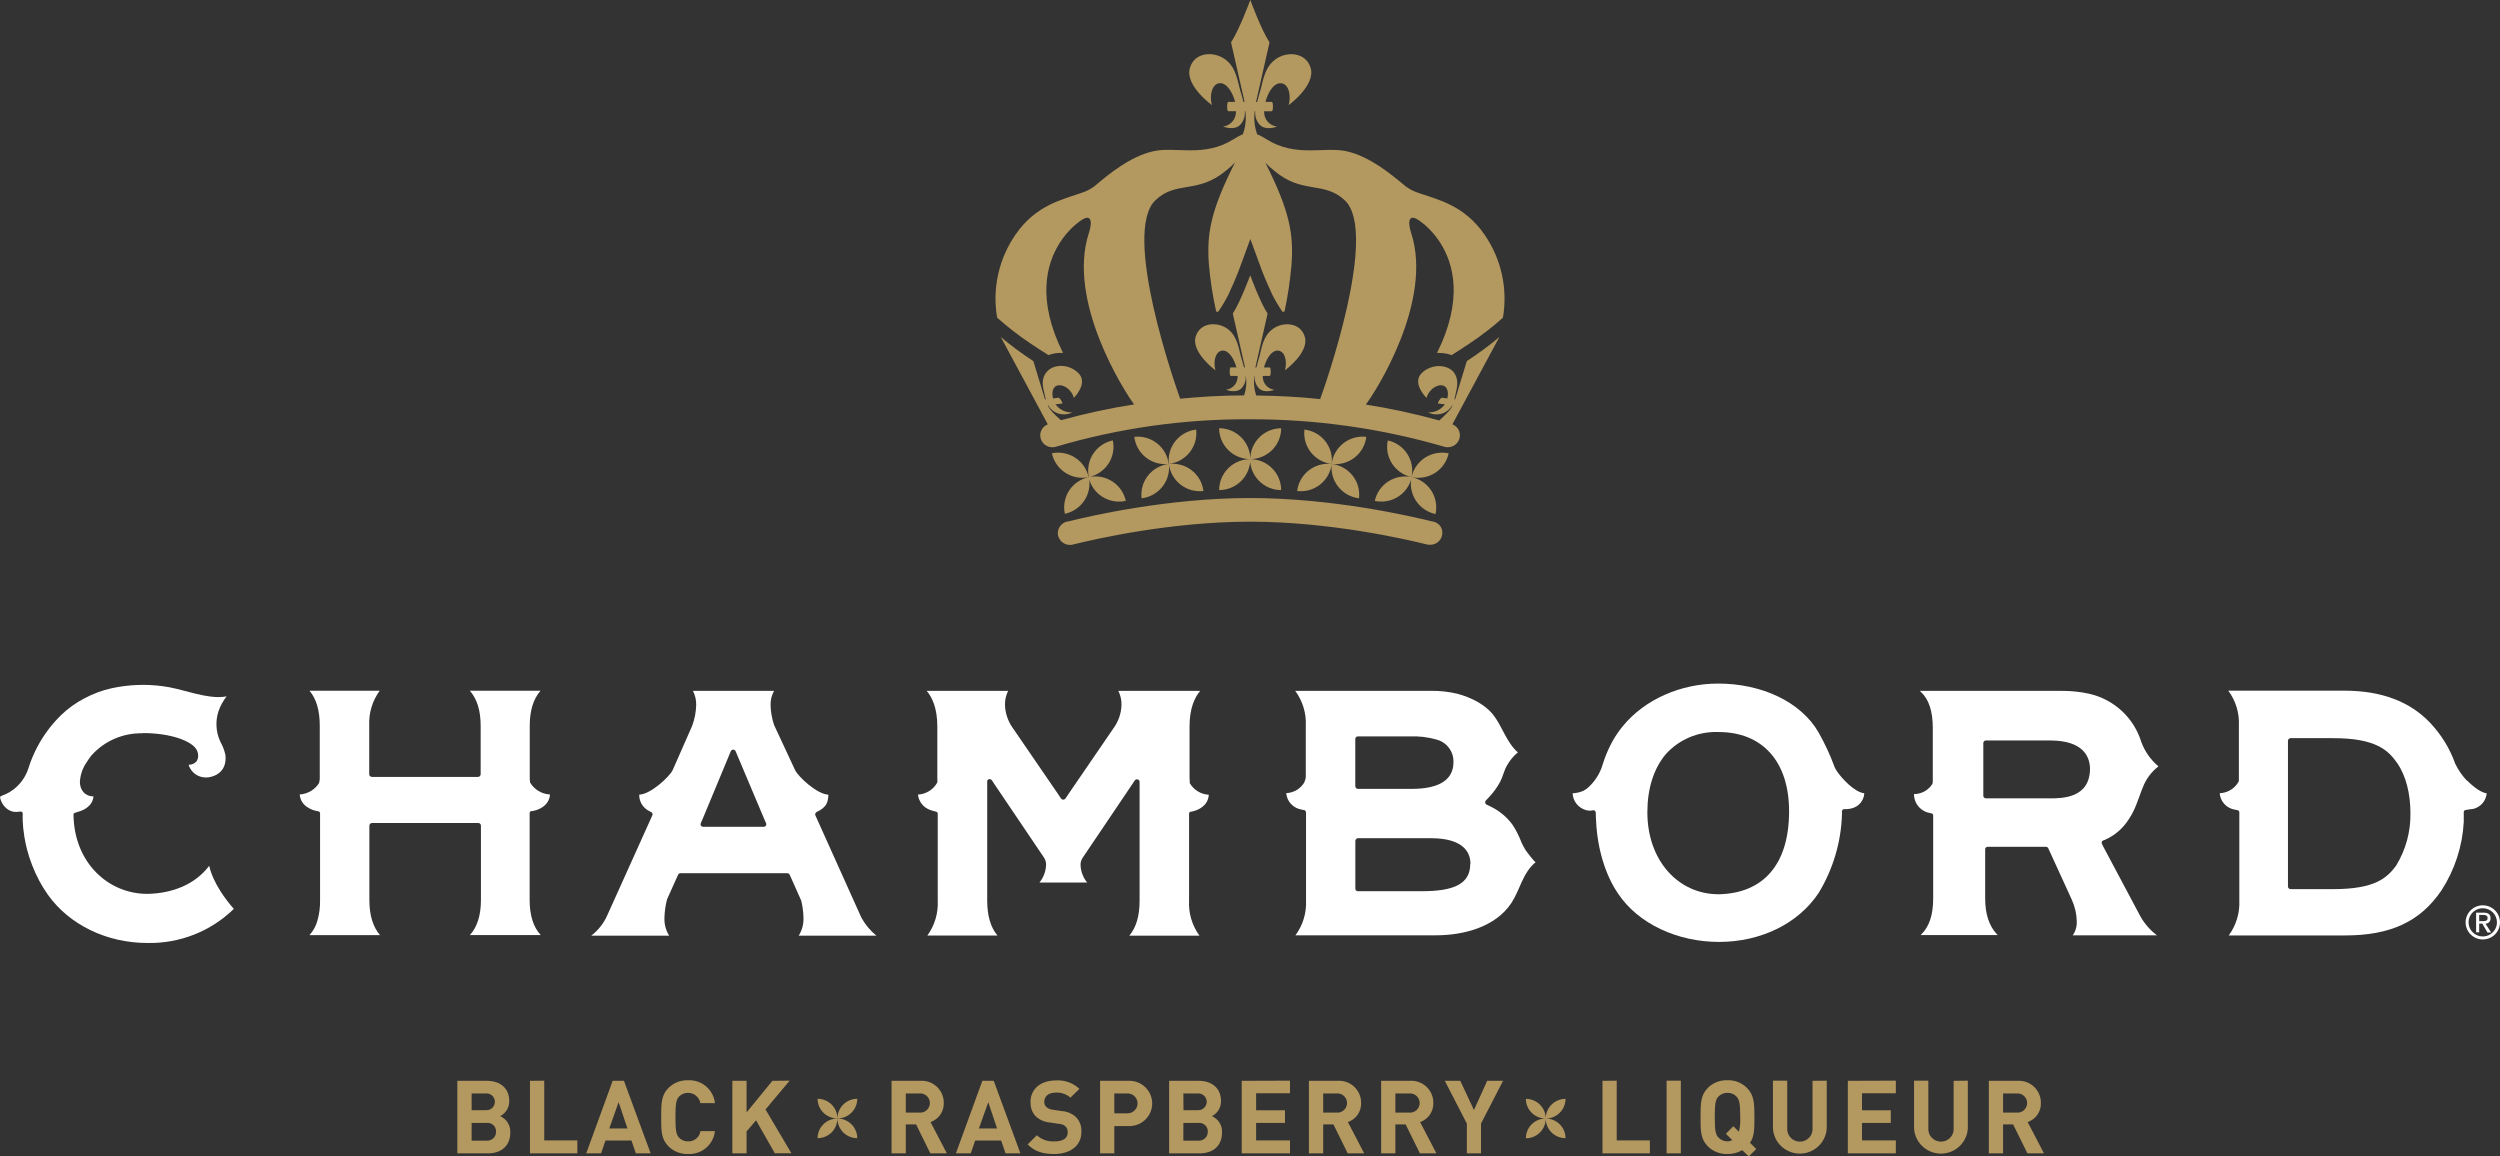
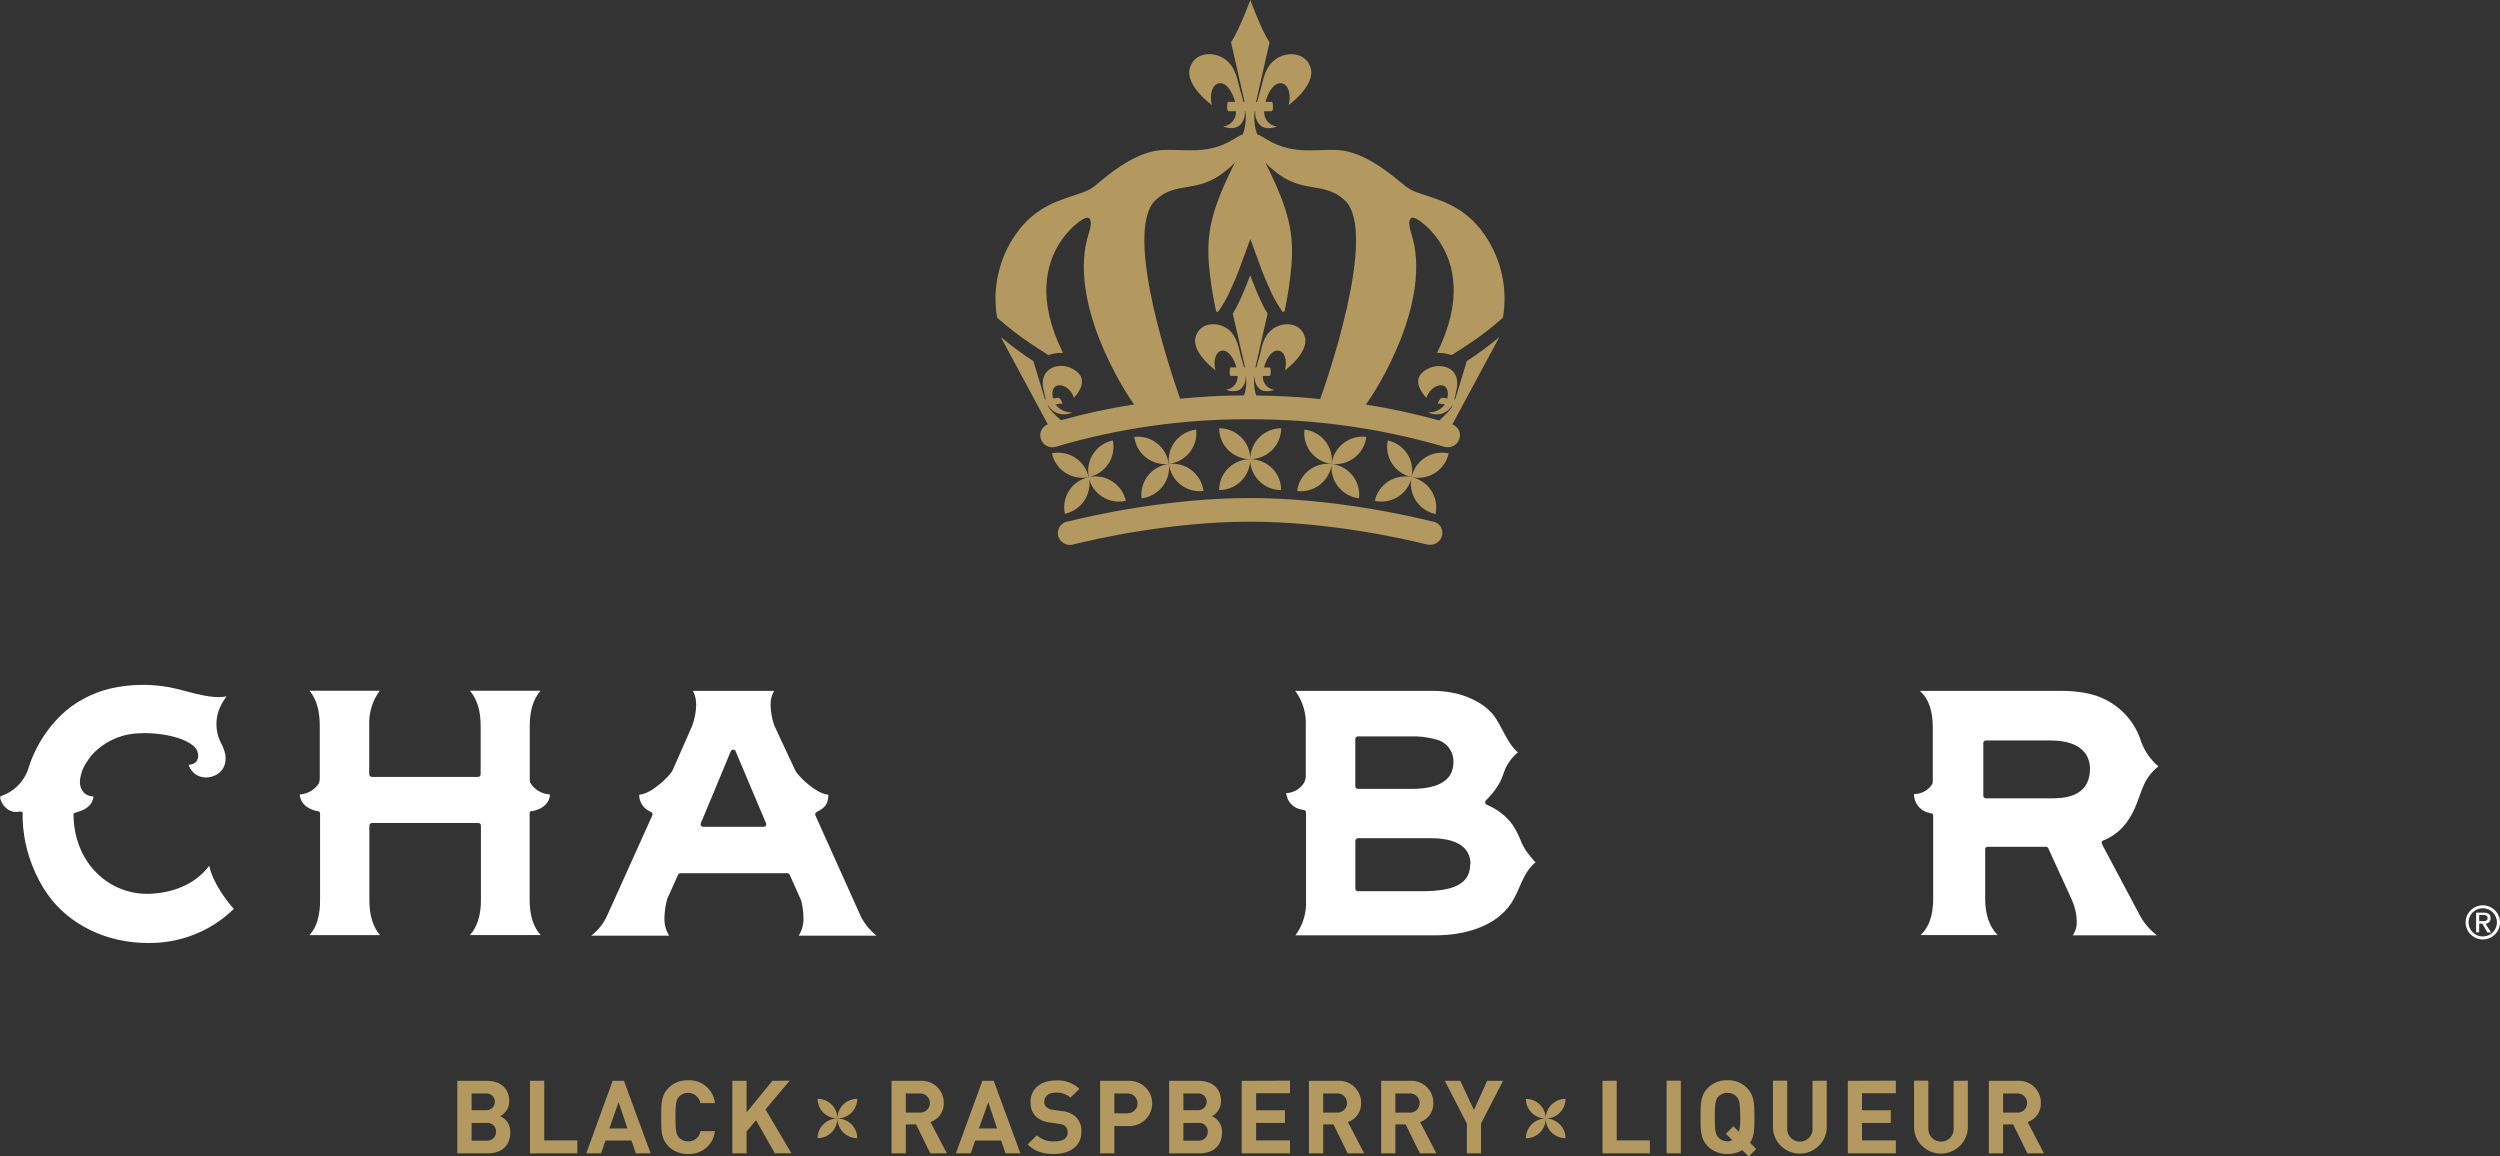
<svg xmlns="http://www.w3.org/2000/svg" width="147" height="68" viewBox="0 0 147 68" fill="none">
  <rect x="0" y="0" width="147" height="68" fill="#333333" stroke="none" />
  <path d="M32.341 46.71C32.289 47.424 31.6 47.627 31.384 47.674L31.309 47.689H31.244C31.216 47.694 31.19 47.709 31.172 47.731C31.153 47.753 31.143 47.781 31.143 47.81V48.153V52.923C31.143 53.819 31.361 54.514 31.794 54.983H27.628C28.055 54.52 28.279 53.824 28.279 52.923V48.544C28.277 48.506 28.262 48.47 28.237 48.441C28.223 48.426 28.205 48.414 28.186 48.405C28.167 48.397 28.146 48.392 28.125 48.392H21.872C21.831 48.394 21.793 48.41 21.764 48.439C21.736 48.468 21.72 48.506 21.719 48.547V52.925C21.719 53.809 21.929 54.507 22.346 54.986H18.198C18.414 54.746 18.572 54.461 18.66 54.151C18.775 53.752 18.829 53.338 18.82 52.923V47.828C18.821 47.799 18.811 47.771 18.793 47.748C18.774 47.725 18.748 47.71 18.719 47.705L18.649 47.692L18.584 47.679C18.367 47.632 17.68 47.421 17.623 46.715C17.855 46.701 18.08 46.631 18.28 46.512C18.479 46.393 18.647 46.228 18.768 46.03C18.771 46.018 18.771 46.005 18.768 45.992C18.788 45.923 18.8 45.852 18.802 45.781V42.675C18.802 41.776 18.605 41.098 18.198 40.614H22.326C21.892 41.212 21.675 41.938 21.711 42.675V45.531C21.713 45.568 21.727 45.603 21.75 45.631C21.781 45.663 21.823 45.681 21.867 45.683H28.11C28.151 45.681 28.189 45.663 28.218 45.634C28.246 45.605 28.262 45.566 28.263 45.526V42.677C28.263 41.788 28.055 41.108 27.63 40.617H31.779C31.353 41.114 31.149 41.794 31.149 42.677V45.768C31.149 45.781 31.149 45.783 31.149 45.783C31.148 45.832 31.153 45.88 31.164 45.927C31.164 45.948 31.164 45.966 31.164 45.979C31.164 45.995 31.169 46.011 31.177 46.025C31.298 46.224 31.466 46.39 31.666 46.511C31.866 46.631 32.092 46.701 32.326 46.715" fill="white" />
  <path d="M45.035 48.544C45.022 48.566 45.003 48.584 44.981 48.597C44.959 48.609 44.934 48.616 44.908 48.616H41.346C41.319 48.616 41.293 48.608 41.27 48.595C41.247 48.582 41.227 48.564 41.213 48.541C41.199 48.518 41.192 48.492 41.193 48.464C41.193 48.441 41.198 48.418 41.208 48.397L41.273 48.256L42.974 44.163C42.987 44.137 43.007 44.115 43.031 44.1C43.056 44.085 43.085 44.078 43.114 44.078C43.143 44.078 43.171 44.086 43.196 44.102C43.22 44.117 43.239 44.139 43.251 44.166L44.978 48.256L45.045 48.403C45.054 48.424 45.058 48.447 45.058 48.469C45.059 48.498 45.05 48.526 45.035 48.549V48.544ZM51.53 55.017C51.172 54.723 50.874 54.364 50.651 53.961L47.934 47.921C47.931 47.904 47.931 47.886 47.934 47.869C47.934 47.789 48.03 47.733 48.089 47.707C48.273 47.627 48.433 47.501 48.553 47.341C48.617 47.244 48.659 47.134 48.678 47.019C48.7 46.923 48.71 46.825 48.706 46.726C48.045 46.705 46.938 45.675 46.751 45.281L45.517 42.633C45.39 42.256 45.32 41.862 45.31 41.464C45.301 41.171 45.371 40.881 45.515 40.624H40.744C40.878 40.882 40.944 41.169 40.936 41.459C40.925 41.875 40.845 42.286 40.7 42.677L39.554 45.281C39.362 45.678 38.258 46.705 37.586 46.726C37.582 46.923 37.634 47.117 37.735 47.287C37.837 47.456 37.985 47.594 38.162 47.684L38.234 47.722L38.304 47.761C38.324 47.772 38.34 47.788 38.351 47.807C38.362 47.826 38.367 47.847 38.367 47.869C38.372 47.886 38.372 47.904 38.367 47.921L35.706 53.824C35.498 54.293 35.174 54.703 34.765 55.017H39.347C39.151 54.703 39.054 54.337 39.069 53.968C39.078 53.599 39.13 53.231 39.225 52.874L39.819 51.552L39.844 51.498L39.873 51.434C39.885 51.407 39.904 51.384 39.929 51.369C39.954 51.353 39.983 51.345 40.013 51.346H46.295C46.324 51.346 46.353 51.353 46.377 51.369C46.402 51.385 46.421 51.407 46.432 51.434L46.461 51.496L46.492 51.563L47.114 52.961C47.194 53.289 47.237 53.626 47.244 53.963C47.259 54.334 47.162 54.701 46.964 55.017H51.53Z" fill="white" />
-   <path d="M69.958 46.02V46.002C69.959 45.997 69.959 45.992 69.958 45.987C69.958 45.987 69.958 45.971 69.958 45.953C69.948 45.889 69.944 45.825 69.945 45.76V42.716C69.945 41.619 70.264 40.982 70.573 40.622H65.758C65.883 40.873 65.947 41.15 65.945 41.431C65.934 41.928 65.771 42.41 65.478 42.814L62.821 46.695L62.733 46.829L62.642 46.96C62.627 46.979 62.609 46.994 62.588 47.005C62.567 47.015 62.544 47.021 62.52 47.022C62.495 47.021 62.47 47.015 62.447 47.003C62.425 46.992 62.406 46.975 62.39 46.955L62.302 46.826L62.219 46.698L59.559 42.816C59.266 42.411 59.103 41.927 59.092 41.428C59.09 41.148 59.154 40.872 59.279 40.622H54.488C54.796 40.98 55.115 41.616 55.115 42.716V45.76C55.121 45.824 55.121 45.889 55.115 45.953C55.117 45.964 55.117 45.976 55.115 45.987C55.117 45.993 55.117 46.001 55.115 46.007C55.003 46.213 54.839 46.387 54.64 46.512C54.441 46.636 54.212 46.709 53.977 46.721C53.997 46.922 54.074 47.113 54.199 47.273C54.325 47.432 54.493 47.552 54.685 47.62C54.801 47.664 54.921 47.699 55.043 47.725C55.07 47.731 55.094 47.746 55.112 47.768C55.129 47.789 55.139 47.816 55.139 47.844V48.181V52.923V52.951C55.177 53.687 54.961 54.414 54.527 55.011H58.652C58.247 54.527 58.048 53.847 58.048 52.951V45.958C58.046 45.927 58.055 45.896 58.072 45.87C58.09 45.844 58.116 45.824 58.146 45.814C58.161 45.81 58.177 45.81 58.193 45.814C58.218 45.814 58.243 45.82 58.266 45.831C58.289 45.843 58.308 45.86 58.322 45.881L58.514 46.17L61.397 50.442C61.476 50.568 61.515 50.714 61.509 50.862C61.495 51.238 61.358 51.6 61.12 51.892H63.925C63.686 51.6 63.549 51.239 63.536 50.862C63.532 50.719 63.571 50.577 63.648 50.455L66.531 46.18L66.725 45.889C66.74 45.869 66.76 45.852 66.782 45.841C66.805 45.83 66.83 45.824 66.855 45.825H66.886C66.92 45.832 66.951 45.851 66.973 45.879C66.995 45.906 67.007 45.939 67.008 45.974V52.956C67.008 53.855 66.811 54.532 66.404 55.017H70.529C70.094 54.419 69.878 53.692 69.917 52.956V52.928V48.178V47.846C69.917 47.818 69.927 47.79 69.945 47.768C69.963 47.745 69.987 47.73 70.015 47.723L70.034 47.8L70.018 47.723H70.072L70.145 47.705C70.417 47.638 71.029 47.414 71.078 46.731C70.846 46.719 70.62 46.648 70.422 46.526C70.224 46.403 70.061 46.233 69.948 46.031" fill="white" />
  <path d="M8.411 43.105C10.026 43.105 11.317 43.568 11.579 44.12C11.627 44.221 11.651 44.332 11.652 44.444C11.652 44.558 11.619 44.67 11.556 44.766C11.499 44.833 11.427 44.886 11.346 44.921C11.265 44.956 11.177 44.971 11.089 44.967C11.145 45.153 11.252 45.319 11.397 45.448C11.543 45.578 11.721 45.664 11.913 45.698C12.287 45.786 13.028 45.593 13.21 44.967C13.267 44.772 13.28 44.567 13.249 44.367C13.187 44.096 13.086 43.836 12.948 43.594C12.692 43.035 12.657 42.401 12.849 41.817C12.959 41.503 13.119 41.209 13.324 40.946C13.167 40.975 13.008 40.989 12.849 40.988H12.746C11.665 40.941 10.651 40.488 9.585 40.351C8.577 40.213 7.553 40.253 6.559 40.47C6.002 40.595 5.463 40.795 4.96 41.065C4.46 41.325 4.001 41.654 3.596 42.044C3.033 42.593 2.559 43.226 2.193 43.921C1.982 44.318 1.809 44.734 1.675 45.163C1.517 45.667 1.205 46.111 0.78 46.43C0.649 46.532 0.506 46.618 0.355 46.687C0.233 46.731 0.114 46.784 0 46.847C0.021 47.004 0.077 47.155 0.164 47.289C0.25 47.422 0.365 47.535 0.5 47.62C0.581 47.667 0.669 47.701 0.76 47.723C0.883 47.747 1.01 47.747 1.133 47.723C1.219 47.723 1.312 47.705 1.333 47.808C1.339 47.851 1.339 47.895 1.333 47.939C1.333 47.988 1.333 48.039 1.333 48.081C1.333 48.207 1.333 48.338 1.351 48.454C1.351 48.65 1.387 48.848 1.413 49.047C1.413 49.126 1.436 49.206 1.449 49.289C1.488 49.508 1.53 49.727 1.587 49.94C1.754 50.576 1.993 51.19 2.3 51.772C2.454 52.063 2.627 52.345 2.818 52.614C4.078 54.378 6.267 55.447 8.678 55.447C9.615 55.465 10.546 55.297 11.417 54.953C12.288 54.609 13.081 54.096 13.749 53.443C13.295 52.928 12.533 51.934 12.3 50.909C11.493 51.985 10.168 52.531 8.67 52.56C6.337 52.56 4.363 50.7 4.322 47.924V47.906C4.321 47.878 4.33 47.85 4.348 47.828C4.365 47.807 4.39 47.792 4.418 47.787L4.485 47.774L4.553 47.741C4.812 47.687 5.445 47.452 5.496 46.826C5.357 46.831 5.219 46.797 5.098 46.728C4.976 46.66 4.877 46.559 4.809 46.438C4.735 46.296 4.697 46.139 4.698 45.979V45.961C4.724 45.564 4.854 45.18 5.076 44.848C5.171 44.694 5.276 44.546 5.39 44.405C5.767 43.986 6.232 43.654 6.752 43.431C7.272 43.209 7.834 43.102 8.4 43.118" fill="white" />
-   <path d="M140.889 50.906C140.347 51.625 139.65 52.281 137.194 52.281H134.69C134.648 52.281 134.609 52.265 134.579 52.236C134.549 52.207 134.532 52.168 134.532 52.127V43.558C134.533 43.517 134.549 43.478 134.576 43.447L134.635 43.499L134.584 43.44C134.613 43.416 134.65 43.404 134.687 43.404H137.205C139.717 43.404 140.441 44.13 140.956 44.871C141.472 45.613 141.734 46.674 141.734 47.813C141.752 48.902 141.459 49.973 140.889 50.904V50.906ZM145.037 45.886C144.766 45.594 144.54 45.263 144.366 44.905C144.051 44.015 143.552 43.2 142.901 42.512C141.719 41.255 140.031 40.614 137.874 40.612H131.024C131.465 41.206 131.684 41.934 131.646 42.672V45.861V45.894L131.631 45.94C131.632 45.947 131.632 45.954 131.631 45.961L131.615 45.989C131.502 46.181 131.343 46.341 131.151 46.455C130.959 46.569 130.742 46.633 130.518 46.641C130.536 46.883 130.637 47.111 130.804 47.288C130.971 47.465 131.194 47.579 131.436 47.612L131.504 47.627L131.566 47.64C131.595 47.645 131.622 47.66 131.642 47.683C131.661 47.705 131.672 47.734 131.672 47.764V52.943C131.707 53.681 131.488 54.407 131.05 55.004H137.887C140.575 55.004 142.32 54.185 143.56 52.351C144.34 51.147 144.791 49.763 144.869 48.333C144.869 48.3 144.869 48.251 144.869 48.194C144.869 48.027 144.869 47.877 144.869 47.867V47.741C144.871 47.714 144.882 47.688 144.9 47.668C144.918 47.648 144.943 47.635 144.97 47.63L145.045 47.617L145.115 47.604L145.297 47.578H145.328C145.372 47.575 145.417 47.568 145.46 47.555C145.665 47.499 145.847 47.382 145.982 47.219C146.118 47.056 146.2 46.856 146.217 46.646C145.908 46.602 145.527 46.35 145.068 45.899" fill="white" />
  <path d="M120.485 46.942H116.769C116.731 46.942 116.694 46.927 116.666 46.901C116.651 46.887 116.639 46.87 116.631 46.852C116.623 46.833 116.619 46.813 116.619 46.793V43.689C116.619 43.669 116.623 43.65 116.631 43.632C116.638 43.613 116.65 43.597 116.664 43.583C116.678 43.569 116.695 43.558 116.714 43.551C116.732 43.543 116.752 43.54 116.772 43.54H120.596C122.445 43.558 122.872 44.439 122.893 45.178C122.893 46.94 121.265 46.945 120.487 46.945L120.485 46.942ZM125.823 53.822L123.64 49.719L123.601 49.626C123.587 49.607 123.58 49.583 123.58 49.559C123.576 49.542 123.576 49.524 123.58 49.508C123.587 49.487 123.599 49.469 123.614 49.454C123.629 49.438 123.648 49.427 123.668 49.42L123.772 49.381C124.347 49.127 124.832 48.708 125.167 48.178C125.548 47.627 125.709 47.038 125.945 46.425L125.997 46.301C126.182 45.812 126.501 45.383 126.917 45.062C126.46 44.678 126.111 44.181 125.906 43.622C125.691 42.922 125.292 42.29 124.751 41.793C124.21 41.295 123.546 40.949 122.826 40.789C122.307 40.676 121.778 40.621 121.247 40.624H112.888L112.948 40.684C113.417 41.116 113.648 41.827 113.648 42.79V45.938C113.649 45.978 113.642 46.018 113.63 46.056C113.63 46.066 113.63 46.075 113.63 46.085C113.516 46.27 113.357 46.423 113.166 46.53C112.976 46.636 112.762 46.692 112.543 46.692C112.542 46.963 112.638 47.225 112.815 47.43C112.993 47.636 113.238 47.77 113.508 47.81L113.573 47.826C113.601 47.831 113.626 47.846 113.644 47.868C113.662 47.891 113.672 47.918 113.671 47.947V52.84C113.671 53.788 113.443 54.478 112.974 54.942L112.935 54.981H117.464L117.41 54.926C116.959 54.442 116.728 53.737 116.728 52.84V49.94C116.727 49.921 116.729 49.902 116.736 49.885C116.743 49.867 116.753 49.851 116.767 49.837C116.781 49.821 116.799 49.809 116.818 49.801C116.838 49.793 116.859 49.789 116.881 49.791H120.298C120.327 49.791 120.356 49.8 120.38 49.815C120.405 49.83 120.425 49.852 120.438 49.878L121.817 52.892C122.003 53.297 122.104 53.735 122.115 54.18C122.128 54.442 122.061 54.702 121.924 54.926L121.872 54.999H126.837L126.808 54.981C126.4 54.667 126.063 54.271 125.82 53.819" fill="white" />
-   <path d="M101.06 52.583C98.675 52.583 96.865 50.597 96.865 47.761C96.865 46.368 97.239 45.186 97.949 44.344C98.332 43.919 98.803 43.584 99.33 43.359C99.857 43.134 100.427 43.026 101.001 43.043H101.05C103.604 43.043 105.198 44.748 105.198 47.705C105.198 50.839 103.674 52.534 101.05 52.583H101.06ZM108.001 45.333C107.948 45.25 107.9 45.164 107.858 45.075V45.062C107.603 44.369 107.291 43.698 106.925 43.056C105.888 41.266 103.593 40.194 101.024 40.194C98.849 40.194 96.715 41.111 95.413 42.708C95.191 42.979 94.993 43.268 94.822 43.574C94.639 43.904 94.482 44.249 94.353 44.604C94.286 44.789 94.231 44.985 94.164 45.17C94.004 45.589 93.749 45.967 93.42 46.273C93.329 46.361 93.226 46.436 93.114 46.494C92.999 46.549 92.878 46.588 92.753 46.61C92.66 46.63 92.566 46.641 92.471 46.644C92.479 46.863 92.554 47.074 92.687 47.249C92.82 47.425 93.005 47.555 93.215 47.622C93.365 47.674 93.527 47.681 93.681 47.643H93.702C93.728 47.644 93.752 47.653 93.772 47.669C93.853 47.73 93.834 47.849 93.834 47.926C93.834 48.055 93.847 48.184 93.853 48.307C93.928 49.914 94.4 51.465 95.149 52.552C96.334 54.324 98.639 55.385 101.081 55.385C103.505 55.385 105.727 54.332 106.94 52.5C107.786 51.105 108.257 49.516 108.307 47.888V47.805V47.694C108.309 47.663 108.324 47.634 108.347 47.613C108.37 47.591 108.4 47.579 108.431 47.578H108.587C108.686 47.572 108.784 47.556 108.88 47.532C109.083 47.483 109.265 47.37 109.399 47.21C109.532 47.05 109.61 46.851 109.621 46.644C109.046 46.584 108.294 45.773 107.998 45.33" fill="white" />
  <path d="M86.451 50.798C86.451 51.98 85.484 52.405 83.599 52.403H79.847C79.827 52.403 79.807 52.399 79.788 52.392C79.769 52.384 79.752 52.373 79.738 52.359C79.724 52.344 79.713 52.328 79.705 52.309C79.697 52.291 79.694 52.271 79.694 52.251V49.441C79.694 49.4 79.71 49.361 79.738 49.332L79.795 49.381L79.746 49.325C79.775 49.3 79.812 49.287 79.85 49.286H84.13C86.038 49.286 86.463 50.108 86.463 50.795L86.451 50.798ZM79.691 43.452C79.691 43.432 79.695 43.412 79.702 43.394C79.71 43.375 79.721 43.358 79.735 43.344C79.75 43.33 79.767 43.319 79.785 43.311C79.804 43.304 79.824 43.3 79.844 43.3H82.891C83.416 43.278 83.941 43.339 84.446 43.481C84.745 43.553 85.009 43.726 85.194 43.969C85.379 44.213 85.474 44.513 85.463 44.817C85.463 45.848 84.63 46.386 83.015 46.386H79.847C79.806 46.385 79.767 46.369 79.738 46.34C79.709 46.311 79.692 46.272 79.691 46.231V43.452ZM89.722 50.017C89.625 49.863 89.538 49.702 89.463 49.536C89.327 49.175 89.153 48.83 88.945 48.506C88.614 48.052 88.177 47.685 87.672 47.437L87.542 47.372L87.415 47.313C87.394 47.304 87.375 47.289 87.36 47.272C87.345 47.254 87.335 47.233 87.329 47.21C87.326 47.197 87.326 47.184 87.329 47.172C87.328 47.131 87.343 47.093 87.371 47.063L87.469 46.963L87.571 46.855C87.821 46.589 88.035 46.292 88.208 45.971C88.369 45.662 88.436 45.315 88.608 45.011C88.773 44.716 88.991 44.455 89.251 44.238C88.569 43.648 88.333 42.693 87.778 42C87.29 41.402 86.482 41.011 85.743 40.807C85.224 40.676 84.689 40.614 84.153 40.622H76.158C76.599 41.216 76.819 41.945 76.78 42.682C76.78 42.682 76.78 45.698 76.78 45.701C76.772 45.79 76.747 45.878 76.707 45.958V45.982C76.6 46.171 76.446 46.331 76.259 46.445C76.073 46.559 75.86 46.625 75.642 46.636H75.629C75.649 46.878 75.752 47.106 75.92 47.282C76.088 47.459 76.312 47.573 76.554 47.607L76.606 47.62L76.681 47.633C76.79 47.651 76.801 47.764 76.795 47.851V52.936C76.831 53.673 76.611 54.4 76.173 54.996H84.418C86.043 54.996 87.926 54.527 88.875 53.088C89.393 52.287 89.525 51.334 90.301 50.69C90.251 50.731 89.764 50.074 89.725 50.012" fill="white" />
  <path d="M146.012 54.164C146.194 54.164 146.272 54.11 146.272 53.984C146.272 53.858 146.189 53.798 146.012 53.798H145.776V54.164H146.012ZM145.96 54.308H145.776V54.823H145.595V53.664H146.036C146.313 53.664 146.445 53.767 146.445 53.997C146.448 54.037 146.442 54.078 146.428 54.116C146.414 54.154 146.393 54.189 146.365 54.219C146.337 54.248 146.303 54.272 146.266 54.288C146.228 54.305 146.188 54.313 146.147 54.313L146.479 54.828H146.261L145.96 54.308ZM145.986 53.404C145.821 53.404 145.66 53.453 145.523 53.544C145.385 53.635 145.278 53.765 145.215 53.916C145.152 54.068 145.135 54.234 145.168 54.395C145.2 54.556 145.279 54.704 145.396 54.82C145.513 54.936 145.662 55.015 145.823 55.047C145.985 55.079 146.153 55.063 146.306 55C146.458 54.937 146.589 54.831 146.68 54.694C146.772 54.558 146.821 54.398 146.821 54.234C146.821 54.014 146.733 53.803 146.577 53.647C146.42 53.492 146.208 53.404 145.986 53.404ZM145.986 53.232C146.187 53.231 146.382 53.29 146.549 53.4C146.716 53.51 146.846 53.667 146.923 53.851C146.999 54.034 147.02 54.236 146.981 54.431C146.942 54.627 146.845 54.806 146.704 54.946C146.562 55.087 146.382 55.183 146.186 55.221C145.989 55.26 145.786 55.24 145.601 55.164C145.416 55.087 145.258 54.958 145.147 54.793C145.036 54.627 144.977 54.432 144.978 54.234C144.978 53.968 145.085 53.714 145.274 53.526C145.463 53.338 145.719 53.232 145.986 53.232Z" fill="white" />
  <path d="M84.638 20.754C84.883 20.753 85.125 20.797 85.354 20.883C85.354 20.883 86.186 20.368 86.933 19.837C87.679 19.306 88.372 18.681 88.372 18.681C88.666 16.971 88.275 15.214 87.283 13.787C86.082 12.043 84.485 11.726 83.433 11.351C83.153 11.264 82.89 11.132 82.655 10.959C81.815 10.258 80.581 9.221 79.201 8.899C77.876 8.595 76.212 9.287 74.47 8.188C74.321 8.092 74.166 8.006 74.006 7.93L73.925 7.907C73.767 7.47 73.716 7.002 73.778 6.542H73.811C73.795 6.69 73.812 6.84 73.86 6.982C73.909 7.123 73.989 7.251 74.094 7.358C74.457 7.701 75.089 7.443 75.089 7.443C74.885 7.42 74.695 7.324 74.556 7.173C74.417 7.022 74.338 6.826 74.332 6.622C74.331 6.595 74.331 6.569 74.332 6.542H74.783C74.872 6.542 74.872 5.991 74.783 5.991H74.41C74.55 5.458 74.877 4.873 75.315 4.894C75.753 4.914 75.942 5.563 75.774 6.181C75.774 6.181 77.361 5.025 77.07 4.005C76.798 3.067 75.67 2.993 74.996 3.49C74.363 3.948 74.275 4.718 74.122 5.27C74.063 5.491 73.98 5.741 73.918 5.996H73.853L74.649 2.491C74.166 1.772 73.518 0 73.518 0C73.518 0 72.867 1.769 72.385 2.488L73.181 5.993H73.116C73.054 5.736 72.971 5.478 72.912 5.267C72.758 4.716 72.67 3.946 72.038 3.487C71.353 2.99 70.223 3.065 69.964 4.002C69.668 5.033 71.26 6.179 71.26 6.179C71.091 5.566 71.291 4.917 71.719 4.891C72.147 4.865 72.484 5.455 72.624 5.988H72.222C72.134 5.988 72.134 6.539 72.222 6.539H72.673C72.673 6.568 72.673 6.596 72.673 6.622C72.666 6.826 72.585 7.021 72.446 7.171C72.306 7.321 72.118 7.417 71.913 7.441C71.913 7.441 72.546 7.698 72.909 7.356C73.014 7.249 73.093 7.12 73.142 6.979C73.191 6.838 73.208 6.688 73.192 6.539H73.225C73.288 7 73.237 7.468 73.077 7.904L72.997 7.928C72.837 8.004 72.682 8.09 72.533 8.185C70.791 9.285 69.126 8.592 67.801 8.896C66.432 9.208 65.188 10.246 64.348 10.956C64.113 11.13 63.85 11.262 63.57 11.348C62.517 11.724 60.92 12.041 59.72 13.784C58.727 15.212 58.337 16.968 58.631 18.678C58.631 18.678 59.331 19.306 60.07 19.834C60.809 20.362 61.649 20.88 61.649 20.88C61.878 20.794 62.122 20.75 62.367 20.751H62.505C60.949 17.625 61.522 15.508 62.326 14.261L62.38 14.178L62.432 14.104L62.486 14.027C62.505 14.003 62.52 13.98 62.538 13.96L62.595 13.885C62.611 13.862 62.629 13.841 62.645 13.82L62.704 13.751C62.72 13.733 62.735 13.712 62.753 13.694C62.772 13.676 62.792 13.65 62.81 13.63C62.829 13.609 62.844 13.594 62.86 13.576C62.877 13.555 62.896 13.535 62.917 13.517L62.966 13.465L63.062 13.37L63.114 13.321L63.16 13.28L63.21 13.233L63.256 13.197L63.303 13.156L63.342 13.125L63.391 13.086C63.48 13.016 63.574 12.952 63.671 12.893C64.216 12.579 64.208 13.151 64.029 13.689C62.72 17.681 66.077 22.961 66.686 23.78C65.235 24.006 63.798 24.317 62.383 24.71C62.087 24.452 61.667 24.051 61.605 23.819H61.623C61.746 24.043 61.947 24.215 62.188 24.303C62.33 24.352 62.48 24.372 62.629 24.363C62.779 24.353 62.925 24.315 63.059 24.249C62.877 24.259 62.696 24.225 62.529 24.151C62.363 24.078 62.217 23.965 62.103 23.824L62.066 23.775L62.455 23.726C62.528 23.726 62.315 23.376 62.243 23.386L61.919 23.427C61.833 23.082 61.882 22.688 62.258 22.655C62.634 22.621 63.049 23 63.142 23.396C63.142 23.396 64.034 22.516 63.389 21.916C62.797 21.367 61.986 21.429 61.602 21.81C61.218 22.191 61.299 22.655 61.384 23.01C61.418 23.154 61.447 23.317 61.491 23.479H61.444L60.762 21.233C60.095 20.8 59.456 20.326 58.846 19.816L61.61 24.95C61.468 25.005 61.347 25.105 61.268 25.235C61.219 25.314 61.187 25.401 61.173 25.492C61.16 25.584 61.164 25.677 61.187 25.766C61.227 25.919 61.316 26.054 61.441 26.151C61.567 26.247 61.721 26.299 61.88 26.299C61.937 26.299 61.995 26.292 62.051 26.279L62.092 26.266C65.781 25.177 69.611 24.633 73.459 24.653C77.337 24.641 81.196 25.184 84.918 26.266L84.96 26.279C85.015 26.292 85.071 26.299 85.128 26.299C85.287 26.299 85.442 26.247 85.568 26.15C85.694 26.053 85.784 25.917 85.823 25.763C85.845 25.674 85.85 25.581 85.835 25.49C85.821 25.399 85.789 25.311 85.74 25.233C85.66 25.105 85.541 25.006 85.4 24.95L88.164 19.816C87.555 20.326 86.915 20.8 86.248 21.233L85.564 23.479H85.517C85.564 23.317 85.59 23.154 85.623 23.01C85.709 22.655 85.763 22.16 85.408 21.81C85.053 21.46 84.21 21.367 83.619 21.916C82.974 22.516 83.879 23.396 83.879 23.396C83.975 23 84.397 22.624 84.763 22.655C85.128 22.686 85.188 23.082 85.102 23.427L84.781 23.386C84.706 23.386 84.493 23.716 84.566 23.726L84.954 23.775C84.954 23.793 84.931 23.808 84.921 23.824C84.807 23.966 84.66 24.078 84.493 24.152C84.326 24.226 84.144 24.259 83.962 24.249C84.096 24.315 84.243 24.354 84.393 24.363C84.543 24.372 84.693 24.352 84.835 24.303C85.072 24.217 85.269 24.049 85.39 23.829H85.408C85.351 24.061 84.926 24.457 84.63 24.723C83.21 24.33 81.767 24.018 80.311 23.788C80.902 23.015 84.288 17.697 82.974 13.689C82.795 13.138 82.787 12.579 83.332 12.893C83.429 12.952 83.522 13.016 83.612 13.086L83.661 13.125L83.7 13.156L83.749 13.197L83.793 13.233L83.842 13.28L83.889 13.321L83.941 13.37L84.039 13.465L84.086 13.517C84.106 13.535 84.125 13.555 84.143 13.576C84.161 13.593 84.177 13.611 84.192 13.63C84.213 13.65 84.232 13.672 84.249 13.694C84.267 13.712 84.283 13.733 84.299 13.751L84.358 13.82C84.374 13.841 84.392 13.862 84.407 13.885L84.465 13.96C84.483 13.98 84.498 14.003 84.516 14.027L84.571 14.104L84.623 14.178L84.677 14.261C85.481 15.508 86.051 17.625 84.498 20.751L84.638 20.754ZM73.866 23.255C73.739 22.886 73.703 22.492 73.759 22.106H73.778C73.764 22.241 73.78 22.377 73.825 22.504C73.869 22.632 73.942 22.748 74.037 22.845C74.366 23.154 74.939 22.92 74.939 22.92C74.754 22.898 74.583 22.812 74.457 22.676C74.331 22.54 74.258 22.363 74.252 22.178C74.25 22.154 74.25 22.13 74.252 22.106H74.662C74.739 22.106 74.739 21.606 74.662 21.606H74.322C74.452 21.125 74.745 20.597 75.141 20.615C75.538 20.633 75.709 21.223 75.556 21.776C75.556 21.776 76.992 20.731 76.723 19.806C76.476 18.959 75.46 18.892 74.838 19.343C74.267 19.757 74.187 20.453 74.06 20.95C74.006 21.151 73.93 21.377 73.873 21.606H73.816L74.534 18.439C74.099 17.787 73.513 16.185 73.513 16.185C73.513 16.185 72.924 17.784 72.489 18.436L73.207 21.604H73.15C73.093 21.375 73.018 21.148 72.963 20.947C72.826 20.45 72.746 19.755 72.186 19.34C71.566 18.889 70.547 18.956 70.301 19.806C70.041 20.728 71.467 21.774 71.467 21.774C71.314 21.22 71.493 20.633 71.882 20.615C72.271 20.597 72.572 21.13 72.701 21.604H72.362C72.284 21.604 72.284 22.104 72.362 22.104H72.772C72.773 22.128 72.773 22.152 72.772 22.176C72.765 22.36 72.693 22.537 72.567 22.673C72.44 22.809 72.269 22.896 72.084 22.917C72.084 22.917 72.66 23.152 72.987 22.843C73.082 22.746 73.154 22.629 73.199 22.502C73.244 22.374 73.26 22.238 73.246 22.104H73.259C73.315 22.488 73.279 22.881 73.153 23.25C71.817 23.25 70.56 23.332 69.393 23.443C69.134 22.722 65.935 13.656 67.949 11.763C69.178 10.606 70.422 11.428 72.097 10.027C72.282 9.883 72.455 9.727 72.616 9.558C71.187 12.391 70.954 13.723 71.081 15.531C71.163 16.469 71.307 17.401 71.511 18.32L71.628 18.335C71.855 18.006 72.059 17.662 72.24 17.305C72.352 17.066 72.673 16.347 72.831 15.927L73.521 14.055L74.208 15.927C74.369 16.347 74.688 17.066 74.799 17.305C74.98 17.662 75.184 18.006 75.411 18.335C75.45 18.328 75.49 18.323 75.53 18.32C75.727 17.405 75.864 16.479 75.942 15.546C76.069 13.743 75.836 12.414 74.407 9.573C74.569 9.742 74.742 9.899 74.926 10.042C76.591 11.443 77.835 10.622 79.074 11.778C81.091 13.676 77.884 22.773 77.625 23.466C76.456 23.34 75.198 23.273 73.866 23.255ZM84.685 30.93C84.758 31.036 84.801 31.159 84.809 31.288C84.816 31.416 84.788 31.544 84.728 31.657C84.668 31.771 84.577 31.866 84.466 31.932C84.355 31.998 84.228 32.033 84.099 32.032C84.057 32.036 84.014 32.036 83.972 32.032L83.912 32.017C82.655 31.703 78.188 30.675 73.505 30.675C68.823 30.675 64.353 31.705 63.096 32.017L63.036 32.032C62.851 32.064 62.661 32.023 62.506 31.916C62.352 31.811 62.245 31.649 62.209 31.466C62.193 31.376 62.195 31.285 62.215 31.197C62.235 31.108 62.273 31.024 62.326 30.951C62.379 30.873 62.447 30.808 62.526 30.757C62.606 30.707 62.694 30.673 62.787 30.657H62.821C64.117 30.335 68.688 29.284 73.505 29.284C78.322 29.284 82.901 30.335 84.19 30.657H84.226C84.408 30.687 84.572 30.785 84.685 30.93ZM73.518 26.997C73.518 26.517 73.709 26.057 74.049 25.717C74.389 25.376 74.85 25.183 75.333 25.179C75.333 25.661 75.14 26.123 74.797 26.465C74.454 26.805 73.988 26.997 73.503 26.997C73.988 26.998 74.454 27.19 74.797 27.531C75.14 27.873 75.333 28.335 75.333 28.818C74.847 28.817 74.382 28.625 74.039 28.284C73.695 27.942 73.503 27.48 73.503 26.997H73.518ZM73.518 26.997C73.032 26.997 72.567 26.806 72.223 26.465C71.879 26.124 71.686 25.661 71.685 25.179C72.171 25.179 72.637 25.37 72.98 25.711C73.324 26.052 73.517 26.515 73.518 26.997C73.517 27.48 73.324 27.942 72.981 28.284C72.637 28.625 72.171 28.817 71.685 28.818C71.686 28.335 71.879 27.872 72.223 27.531C72.566 27.19 73.032 26.998 73.518 26.997ZM83.01 28.056C82.96 28.289 82.864 28.511 82.728 28.708C82.592 28.905 82.418 29.073 82.216 29.203C82.014 29.333 81.788 29.422 81.552 29.465C81.315 29.508 81.073 29.504 80.837 29.454C80.888 29.221 80.984 28.999 81.12 28.802C81.256 28.606 81.43 28.438 81.632 28.308C81.834 28.178 82.059 28.089 82.296 28.046C82.532 28.002 82.775 28.006 83.01 28.056C82.775 28.006 82.552 27.91 82.354 27.775C82.156 27.639 81.987 27.467 81.856 27.266C81.725 27.066 81.636 26.842 81.592 26.607C81.549 26.372 81.552 26.131 81.602 25.897C82.075 26 82.487 26.285 82.749 26.69C83.01 27.095 83.1 27.586 82.997 28.056H83.01ZM85.183 26.654C85.082 27.126 84.797 27.539 84.39 27.801C83.983 28.064 83.487 28.156 83.013 28.056C83.248 28.107 83.471 28.204 83.668 28.341C83.866 28.478 84.034 28.652 84.164 28.854C84.293 29.055 84.382 29.28 84.423 29.516C84.465 29.752 84.46 29.993 84.407 30.227C83.933 30.125 83.518 29.841 83.254 29.437C82.989 29.032 82.897 28.54 82.997 28.069C83.046 27.834 83.141 27.611 83.276 27.413C83.412 27.214 83.586 27.045 83.788 26.913C83.99 26.782 84.216 26.691 84.453 26.647C84.69 26.603 84.934 26.605 85.17 26.654H85.183ZM78.304 27.28C78.065 27.252 77.834 27.178 77.624 27.061C77.415 26.944 77.23 26.787 77.081 26.599C76.932 26.412 76.822 26.197 76.757 25.966C76.692 25.736 76.673 25.496 76.702 25.259C76.941 25.287 77.172 25.361 77.382 25.478C77.592 25.595 77.776 25.752 77.925 25.939C78.074 26.127 78.184 26.342 78.249 26.572C78.314 26.802 78.333 27.043 78.304 27.28C78.332 27.043 78.407 26.813 78.525 26.604C78.642 26.395 78.8 26.212 78.989 26.064C79.178 25.916 79.395 25.806 79.626 25.741C79.858 25.677 80.1 25.658 80.34 25.686C80.282 26.166 80.036 26.603 79.654 26.902C79.273 27.201 78.787 27.337 78.304 27.28C78.543 27.308 78.774 27.383 78.984 27.499C79.194 27.616 79.379 27.772 79.528 27.96C79.677 28.147 79.787 28.362 79.853 28.592C79.918 28.822 79.937 29.062 79.909 29.3C79.427 29.242 78.988 28.997 78.687 28.619C78.386 28.241 78.249 27.759 78.304 27.28C78.247 27.759 78.001 28.196 77.62 28.494C77.239 28.793 76.754 28.929 76.272 28.872C76.329 28.396 76.573 27.961 76.951 27.663C77.33 27.365 77.811 27.227 78.291 27.28H78.304ZM64.024 28.053C64.124 28.525 64.031 29.017 63.767 29.422C63.503 29.826 63.088 30.11 62.613 30.211C62.563 29.978 62.56 29.736 62.603 29.501C62.647 29.266 62.737 29.042 62.868 28.842C62.999 28.641 63.169 28.468 63.367 28.333C63.565 28.198 63.788 28.103 64.024 28.053C63.788 28.103 63.546 28.106 63.309 28.063C63.072 28.019 62.847 27.93 62.645 27.8C62.443 27.67 62.269 27.501 62.133 27.304C61.997 27.107 61.901 26.886 61.851 26.652C62.325 26.556 62.817 26.649 63.222 26.912C63.626 27.175 63.91 27.586 64.011 28.056L64.024 28.053ZM64.024 28.053C63.974 27.819 63.97 27.578 64.014 27.343C64.058 27.108 64.148 26.884 64.279 26.683C64.41 26.483 64.579 26.31 64.777 26.175C64.976 26.04 65.199 25.944 65.434 25.895C65.534 26.367 65.442 26.859 65.178 27.263C64.913 27.668 64.498 27.952 64.024 28.053C64.259 28.003 64.502 28 64.738 28.043C64.975 28.086 65.2 28.175 65.402 28.305C65.603 28.435 65.778 28.603 65.914 28.8C66.05 28.997 66.146 29.218 66.197 29.452C65.961 29.504 65.717 29.509 65.479 29.467C65.241 29.425 65.014 29.336 64.811 29.207C64.607 29.077 64.432 28.908 64.295 28.711C64.157 28.513 64.061 28.29 64.011 28.056L64.024 28.053ZM68.73 27.28C69.212 27.224 69.696 27.36 70.078 27.658C70.459 27.957 70.705 28.393 70.762 28.872C70.28 28.929 69.795 28.793 69.414 28.494C69.033 28.196 68.787 27.759 68.73 27.28C68.701 27.043 68.72 26.802 68.785 26.572C68.85 26.342 68.961 26.127 69.11 25.939C69.259 25.751 69.444 25.594 69.654 25.477C69.864 25.361 70.095 25.286 70.334 25.259C70.362 25.497 70.342 25.738 70.276 25.969C70.21 26.2 70.098 26.415 69.948 26.603C69.798 26.791 69.612 26.947 69.4 27.064C69.189 27.18 68.957 27.253 68.717 27.28H68.73ZM68.73 27.28C68.758 27.518 68.739 27.758 68.673 27.988C68.608 28.218 68.497 28.433 68.348 28.62C68.199 28.808 68.014 28.964 67.805 29.081C67.595 29.198 67.364 29.272 67.125 29.3C67.096 29.062 67.116 28.822 67.181 28.592C67.246 28.362 67.357 28.147 67.506 27.96C67.655 27.772 67.84 27.616 68.05 27.499C68.26 27.383 68.491 27.308 68.73 27.28C68.491 27.308 68.249 27.289 68.017 27.224C67.786 27.159 67.569 27.05 67.381 26.902C67.192 26.754 67.034 26.57 66.917 26.361C66.8 26.153 66.725 25.923 66.697 25.686C67.177 25.633 67.659 25.771 68.037 26.07C68.416 26.368 68.66 26.804 68.717 27.28H68.73Z" fill="#B3985F" />
  <path d="M27.731 66.027H28.605C28.677 66.018 28.751 66.025 28.82 66.048C28.889 66.07 28.953 66.107 29.006 66.156C29.059 66.205 29.102 66.265 29.13 66.331C29.157 66.398 29.171 66.47 29.168 66.542C29.17 66.615 29.157 66.687 29.128 66.754C29.101 66.821 29.059 66.882 29.006 66.931C28.952 66.981 28.889 67.019 28.82 67.043C28.751 67.067 28.678 67.076 28.605 67.07H27.731V66.027ZM27.731 64.294H28.551C28.62 64.287 28.69 64.294 28.756 64.316C28.822 64.337 28.883 64.372 28.935 64.419C28.987 64.465 29.028 64.522 29.056 64.585C29.085 64.648 29.099 64.716 29.099 64.786C29.099 64.855 29.085 64.923 29.056 64.987C29.028 65.05 28.987 65.106 28.935 65.153C28.883 65.199 28.822 65.234 28.756 65.256C28.69 65.277 28.62 65.285 28.551 65.278H27.731V64.294ZM26.891 63.552V67.817H28.691C29.468 67.817 30.005 67.387 30.005 66.588C30.016 66.388 29.965 66.189 29.859 66.018C29.754 65.847 29.599 65.712 29.414 65.63C29.576 65.546 29.71 65.419 29.804 65.264C29.898 65.109 29.947 64.931 29.945 64.75C29.945 64.018 29.456 63.552 28.618 63.552H26.891ZM31.162 63.552V67.817H33.949V67.057H32.002V63.544L31.162 63.552ZM36.375 64.809L36.894 66.354H35.826L36.375 64.809ZM36.025 63.552L34.47 67.817H35.343L35.603 67.062H37.13L37.389 67.817H38.258L36.689 63.552H36.025ZM45.416 63.552L43.899 65.409V63.552H43.062V67.817H43.899V66.529L44.457 65.873L45.559 67.812H46.536L45.012 65.236L46.435 63.542L45.416 63.552ZM53.261 64.294H54.052C54.131 64.286 54.211 64.295 54.287 64.32C54.362 64.345 54.431 64.385 54.49 64.438C54.549 64.492 54.596 64.556 54.628 64.629C54.66 64.701 54.677 64.779 54.677 64.858C54.677 64.937 54.66 65.015 54.628 65.087C54.596 65.159 54.549 65.224 54.49 65.277C54.431 65.33 54.362 65.371 54.287 65.395C54.211 65.42 54.131 65.429 54.052 65.422H53.261V64.294ZM52.424 63.552V67.817H53.261V66.115H53.866L54.703 67.817H55.675L54.716 65.978C54.949 65.898 55.15 65.746 55.29 65.545C55.43 65.343 55.501 65.103 55.494 64.858C55.497 64.679 55.462 64.501 55.392 64.336C55.322 64.171 55.219 64.023 55.088 63.9C54.957 63.777 54.801 63.682 54.632 63.623C54.462 63.563 54.281 63.539 54.102 63.552H52.424ZM58.11 64.809L58.628 66.354H57.56L58.11 64.809ZM57.762 63.552L56.207 67.817H57.081L57.34 67.062H58.867L59.126 67.817H60L58.431 63.552H57.762ZM65.522 64.294H66.3C66.456 64.294 66.606 64.355 66.716 64.465C66.827 64.575 66.889 64.723 66.889 64.878C66.889 65.033 66.827 65.182 66.716 65.292C66.606 65.401 66.456 65.463 66.3 65.463H65.522V64.294ZM64.685 63.552V67.817H65.522V66.213H66.349C66.53 66.22 66.711 66.192 66.88 66.129C67.05 66.065 67.204 65.969 67.335 65.844C67.466 65.72 67.57 65.571 67.641 65.405C67.712 65.24 67.749 65.062 67.749 64.882C67.749 64.702 67.712 64.525 67.641 64.359C67.57 64.194 67.466 64.044 67.335 63.92C67.204 63.796 67.05 63.699 66.88 63.636C66.711 63.573 66.53 63.544 66.349 63.552H64.685ZM69.582 66.027H70.456C70.528 66.018 70.602 66.025 70.671 66.048C70.74 66.07 70.804 66.107 70.857 66.156C70.911 66.205 70.953 66.265 70.981 66.331C71.009 66.398 71.022 66.47 71.019 66.542C71.021 66.615 71.007 66.687 70.98 66.754C70.952 66.821 70.91 66.882 70.857 66.931C70.803 66.981 70.74 67.019 70.671 67.043C70.602 67.067 70.529 67.076 70.456 67.07H69.582V66.027ZM69.582 64.294H70.407C70.476 64.287 70.546 64.294 70.612 64.316C70.679 64.337 70.74 64.372 70.791 64.419C70.843 64.465 70.884 64.522 70.913 64.585C70.941 64.648 70.956 64.716 70.956 64.786C70.956 64.855 70.941 64.923 70.913 64.987C70.884 65.05 70.843 65.106 70.791 65.153C70.74 65.199 70.679 65.234 70.612 65.256C70.546 65.277 70.476 65.285 70.407 65.278H69.588L69.582 64.294ZM68.745 63.552V67.817H70.542C71.32 67.817 71.856 67.387 71.856 66.588C71.867 66.388 71.816 66.189 71.71 66.018C71.605 65.847 71.45 65.712 71.265 65.63C71.427 65.546 71.562 65.419 71.655 65.264C71.749 65.109 71.798 64.931 71.797 64.75C71.797 64.018 71.307 63.552 70.469 63.552H68.745ZM73.013 63.552V67.817H75.852V67.057H73.86V66.027H75.556V65.285H73.86V64.283H75.852V63.542L73.013 63.552ZM77.804 64.294H78.582C78.661 64.286 78.741 64.295 78.816 64.32C78.891 64.345 78.961 64.385 79.02 64.438C79.079 64.492 79.126 64.556 79.158 64.629C79.19 64.701 79.206 64.779 79.206 64.858C79.206 64.937 79.19 65.015 79.158 65.087C79.126 65.159 79.079 65.224 79.02 65.277C78.961 65.33 78.891 65.371 78.816 65.395C78.741 65.42 78.661 65.429 78.582 65.422H77.804V64.294ZM76.964 63.552V67.817H77.804V66.115H78.405L79.245 67.817H80.215L79.256 65.978C79.489 65.898 79.69 65.747 79.83 65.545C79.97 65.343 80.041 65.103 80.034 64.858C80.037 64.679 80.002 64.501 79.932 64.336C79.862 64.171 79.758 64.022 79.626 63.899C79.495 63.776 79.34 63.681 79.169 63.622C78.999 63.562 78.819 63.538 78.639 63.552H76.964ZM82.048 64.294H82.852C82.931 64.286 83.011 64.295 83.086 64.32C83.162 64.345 83.231 64.385 83.29 64.438C83.349 64.492 83.396 64.556 83.428 64.629C83.46 64.701 83.477 64.779 83.477 64.858C83.477 64.937 83.46 65.015 83.428 65.087C83.396 65.159 83.349 65.224 83.29 65.277C83.231 65.33 83.162 65.371 83.086 65.395C83.011 65.42 82.931 65.429 82.852 65.422H82.048V64.294ZM81.211 63.552V67.817H82.048V66.115H82.652L83.49 67.817H84.462L83.503 65.978C83.735 65.898 83.936 65.746 84.076 65.544C84.216 65.343 84.287 65.102 84.28 64.858C84.284 64.679 84.249 64.501 84.179 64.336C84.109 64.171 84.005 64.022 83.873 63.899C83.742 63.776 83.586 63.681 83.416 63.622C83.246 63.562 83.065 63.538 82.885 63.552H81.211ZM87.446 63.552L86.668 65.27L85.865 63.552H84.954L86.251 66.068V67.817H87.083V66.068L88.379 63.552H87.446ZM94.226 63.552V67.817H97.013V67.057H95.063V63.544L94.226 63.552ZM97.996 67.817H98.833V63.544H97.996V67.817ZM106.577 63.552V66.326C106.586 66.428 106.573 66.531 106.54 66.628C106.506 66.725 106.453 66.814 106.383 66.89C106.313 66.965 106.228 67.026 106.133 67.067C106.039 67.108 105.937 67.129 105.833 67.129C105.73 67.129 105.628 67.108 105.533 67.067C105.439 67.026 105.354 66.965 105.284 66.89C105.214 66.814 105.161 66.725 105.127 66.628C105.094 66.531 105.081 66.428 105.089 66.326V63.544H104.249V66.349C104.272 66.75 104.449 67.127 104.743 67.403C105.037 67.679 105.426 67.833 105.831 67.833C106.235 67.833 106.624 67.679 106.918 67.403C107.212 67.127 107.389 66.75 107.412 66.349V63.544L106.577 63.552ZM108.652 63.552V67.817H111.475V67.057H109.486V66.027H111.179V65.285H109.486V64.283H111.475V63.542L108.652 63.552ZM114.874 63.552V66.326C114.883 66.428 114.87 66.531 114.836 66.628C114.803 66.725 114.749 66.814 114.679 66.89C114.61 66.965 114.525 67.026 114.43 67.067C114.335 67.108 114.233 67.129 114.13 67.129C114.027 67.129 113.924 67.108 113.83 67.067C113.735 67.026 113.65 66.965 113.58 66.89C113.51 66.814 113.457 66.725 113.424 66.628C113.39 66.531 113.377 66.428 113.386 66.326V63.544H112.546V66.349C112.569 66.75 112.746 67.127 113.04 67.403C113.334 67.679 113.723 67.833 114.127 67.833C114.532 67.833 114.921 67.679 115.215 67.403C115.509 67.127 115.686 66.75 115.709 66.349V63.544L114.874 63.552ZM117.78 64.294H118.571C118.65 64.286 118.73 64.295 118.806 64.32C118.881 64.345 118.95 64.385 119.009 64.438C119.068 64.492 119.115 64.556 119.147 64.629C119.179 64.701 119.196 64.779 119.196 64.858C119.196 64.937 119.179 65.015 119.147 65.087C119.115 65.159 119.068 65.224 119.009 65.277C118.95 65.33 118.881 65.371 118.806 65.395C118.73 65.42 118.65 65.429 118.571 65.422H117.78V64.294ZM116.943 63.552V67.817H117.78V66.115H118.372L119.212 67.817H120.186L119.227 65.978C119.46 65.898 119.662 65.747 119.802 65.545C119.942 65.343 120.013 65.103 120.005 64.858C120.008 64.679 119.973 64.501 119.903 64.336C119.833 64.171 119.729 64.022 119.598 63.899C119.467 63.776 119.311 63.681 119.141 63.622C118.971 63.562 118.79 63.538 118.61 63.552H116.943ZM39.31 63.967C38.883 64.392 38.877 64.871 38.877 65.687C38.877 66.504 38.877 66.975 39.31 67.408C39.462 67.557 39.642 67.674 39.84 67.751C40.039 67.828 40.251 67.864 40.464 67.856C40.85 67.873 41.228 67.743 41.52 67.493C41.813 67.242 41.998 66.89 42.038 66.509H41.187C41.163 66.68 41.075 66.837 40.942 66.948C40.809 67.06 40.638 67.119 40.464 67.114C40.363 67.118 40.263 67.1 40.17 67.061C40.077 67.023 39.993 66.966 39.925 66.892C39.769 66.712 39.715 66.501 39.715 65.687C39.715 64.873 39.769 64.657 39.925 64.482C40.02 64.385 40.139 64.316 40.271 64.282C40.403 64.249 40.542 64.252 40.672 64.292C40.802 64.331 40.918 64.406 41.008 64.507C41.098 64.608 41.158 64.732 41.182 64.865H42.038C41.998 64.484 41.813 64.131 41.521 63.881C41.228 63.63 40.85 63.501 40.464 63.519C40.251 63.511 40.039 63.546 39.84 63.623C39.642 63.701 39.462 63.817 39.31 63.967ZM60.601 64.811C60.592 64.965 60.614 65.119 60.667 65.263C60.72 65.408 60.803 65.54 60.91 65.651C61.141 65.856 61.433 65.98 61.742 66.004L62.261 66.084C62.402 66.085 62.539 66.135 62.647 66.225C62.693 66.272 62.728 66.328 62.751 66.389C62.774 66.451 62.785 66.516 62.782 66.581C62.782 66.921 62.523 67.114 62.004 67.114C61.816 67.126 61.627 67.101 61.448 67.039C61.27 66.977 61.106 66.88 60.967 66.753L60.425 67.292C60.848 67.719 61.34 67.856 61.994 67.856C62.898 67.856 63.586 67.389 63.586 66.568C63.598 66.403 63.575 66.238 63.518 66.083C63.461 65.928 63.37 65.787 63.254 65.669C63.026 65.469 62.738 65.35 62.434 65.332L61.916 65.254C61.772 65.243 61.634 65.186 61.524 65.092C61.483 65.053 61.451 65.006 61.43 64.953C61.409 64.901 61.4 64.845 61.403 64.788C61.403 64.495 61.615 64.247 62.061 64.247C62.22 64.235 62.38 64.255 62.531 64.305C62.682 64.356 62.821 64.436 62.94 64.541L63.471 64.026C63.287 63.853 63.069 63.719 62.83 63.633C62.592 63.548 62.338 63.512 62.084 63.529C61.156 63.529 60.589 64.062 60.589 64.817L60.601 64.811ZM101.034 66.877C100.879 66.697 100.829 66.498 100.829 65.684C100.829 64.871 100.879 64.654 101.034 64.487C101.103 64.412 101.188 64.353 101.282 64.314C101.376 64.275 101.477 64.255 101.579 64.258C101.68 64.255 101.78 64.274 101.872 64.314C101.965 64.353 102.048 64.412 102.115 64.487C102.271 64.665 102.325 64.868 102.325 65.684C102.342 65.974 102.316 66.265 102.248 66.547L101.921 66.223L101.483 66.668L101.856 67.034C101.773 67.085 101.677 67.112 101.579 67.111C101.476 67.113 101.375 67.093 101.281 67.052C101.187 67.012 101.103 66.952 101.034 66.877ZM100.425 63.967C99.997 64.392 99.992 64.871 99.992 65.687C99.992 66.504 99.992 66.975 100.425 67.408C100.576 67.557 100.757 67.674 100.955 67.751C101.154 67.828 101.366 67.864 101.579 67.856C101.882 67.863 102.182 67.784 102.442 67.629L102.828 68L103.267 67.562L102.901 67.196C103.16 66.82 103.16 66.377 103.16 65.687C103.16 64.871 103.147 64.399 102.72 63.967C102.57 63.817 102.391 63.7 102.194 63.623C101.997 63.546 101.785 63.511 101.574 63.519C101.361 63.511 101.148 63.546 100.95 63.623C100.751 63.701 100.571 63.817 100.42 63.967H100.425ZM89.722 64.626C89.726 64.931 89.85 65.222 90.069 65.436C90.287 65.65 90.582 65.77 90.889 65.769C90.888 65.463 90.765 65.168 90.546 64.952C90.328 64.735 90.031 64.613 89.722 64.613V64.626ZM92.056 64.613C91.903 64.613 91.751 64.642 91.61 64.7C91.468 64.758 91.339 64.844 91.231 64.951C91.123 65.058 91.037 65.186 90.978 65.326C90.919 65.467 90.889 65.617 90.889 65.769C91.198 65.769 91.494 65.648 91.712 65.431C91.931 65.214 92.053 64.92 92.053 64.613H92.056ZM92.053 66.931C92.054 66.779 92.024 66.628 91.966 66.487C91.908 66.346 91.822 66.218 91.714 66.11C91.606 66.002 91.477 65.916 91.336 65.858C91.194 65.8 91.043 65.769 90.889 65.769C90.889 66.076 91.012 66.37 91.23 66.587C91.448 66.804 91.745 66.926 92.053 66.926V66.931ZM89.72 66.926C89.873 66.926 90.025 66.897 90.166 66.839C90.308 66.781 90.437 66.696 90.546 66.588C90.654 66.481 90.74 66.353 90.799 66.213C90.858 66.072 90.889 65.922 90.889 65.769C90.736 65.769 90.584 65.799 90.443 65.857C90.301 65.915 90.173 66 90.064 66.107C89.956 66.215 89.87 66.342 89.811 66.483C89.753 66.623 89.722 66.774 89.722 66.926H89.72ZM89.722 64.608C89.722 64.76 89.751 64.912 89.81 65.053C89.868 65.194 89.954 65.322 90.062 65.43C90.171 65.538 90.3 65.623 90.442 65.682C90.584 65.74 90.736 65.77 90.889 65.769C90.888 65.463 90.765 65.168 90.546 64.952C90.328 64.735 90.031 64.613 89.722 64.613V64.608ZM92.056 64.613C91.903 64.613 91.751 64.642 91.61 64.7C91.468 64.758 91.339 64.844 91.231 64.951C91.123 65.058 91.037 65.186 90.978 65.326C90.919 65.467 90.889 65.617 90.889 65.769C91.198 65.769 91.494 65.648 91.712 65.431C91.931 65.214 92.053 64.92 92.053 64.613H92.056ZM89.72 66.931C89.874 66.931 90.026 66.902 90.168 66.843C90.31 66.785 90.439 66.7 90.547 66.592C90.656 66.484 90.742 66.356 90.801 66.214C90.859 66.073 90.889 65.922 90.889 65.769C90.736 65.769 90.584 65.799 90.443 65.857C90.301 65.915 90.173 66 90.064 66.107C89.956 66.215 89.87 66.342 89.811 66.483C89.753 66.623 89.722 66.774 89.722 66.926L89.72 66.931ZM48.074 64.608C48.074 64.915 48.196 65.209 48.414 65.426C48.633 65.642 48.929 65.764 49.238 65.764C49.238 65.612 49.208 65.462 49.149 65.322C49.091 65.181 49.005 65.054 48.897 64.947C48.789 64.839 48.66 64.754 48.519 64.696C48.378 64.638 48.226 64.608 48.074 64.608ZM50.407 64.608C50.254 64.608 50.103 64.638 49.962 64.696C49.82 64.754 49.692 64.839 49.584 64.947C49.476 65.054 49.39 65.181 49.331 65.322C49.273 65.462 49.243 65.612 49.243 65.764C49.552 65.764 49.848 65.642 50.066 65.426C50.284 65.209 50.407 64.915 50.407 64.608ZM50.407 66.926C50.407 66.619 50.284 66.325 50.066 66.108C49.848 65.891 49.552 65.769 49.243 65.769C49.243 66.076 49.365 66.37 49.584 66.587C49.802 66.804 50.098 66.926 50.407 66.926ZM48.074 66.926C48.382 66.926 48.678 66.804 48.897 66.587C49.115 66.37 49.238 66.076 49.238 65.769C48.929 65.769 48.633 65.891 48.414 66.108C48.196 66.325 48.074 66.619 48.074 66.926ZM48.074 64.608C48.074 64.915 48.196 65.209 48.414 65.426C48.633 65.642 48.929 65.764 49.238 65.764C49.238 65.612 49.208 65.462 49.149 65.322C49.091 65.181 49.005 65.054 48.897 64.947C48.789 64.839 48.66 64.754 48.519 64.696C48.378 64.638 48.226 64.608 48.074 64.608ZM50.407 64.608C50.254 64.608 50.103 64.638 49.962 64.696C49.82 64.754 49.692 64.839 49.584 64.947C49.476 65.054 49.39 65.181 49.331 65.322C49.273 65.462 49.243 65.612 49.243 65.764C49.552 65.764 49.848 65.642 50.066 65.426C50.284 65.209 50.407 64.915 50.407 64.608ZM48.074 66.926C48.382 66.926 48.678 66.804 48.897 66.587C49.115 66.37 49.238 66.076 49.238 65.769C48.929 65.769 48.633 65.891 48.414 66.108C48.196 66.325 48.074 66.619 48.074 66.926Z" fill="url(#paint0_linear)" />
  <defs>
    <linearGradient id="paint0_linear" x1="22525.9" y1="1950.54" x2="56094.5" y2="1950.54" gradientUnits="userSpaceOnUse">
      <stop stop-color="#B3985F" />
      <stop offset="0.5" stop-color="#D9C39D" />
      <stop offset="1" stop-color="#B3985F" />
    </linearGradient>
  </defs>
</svg>